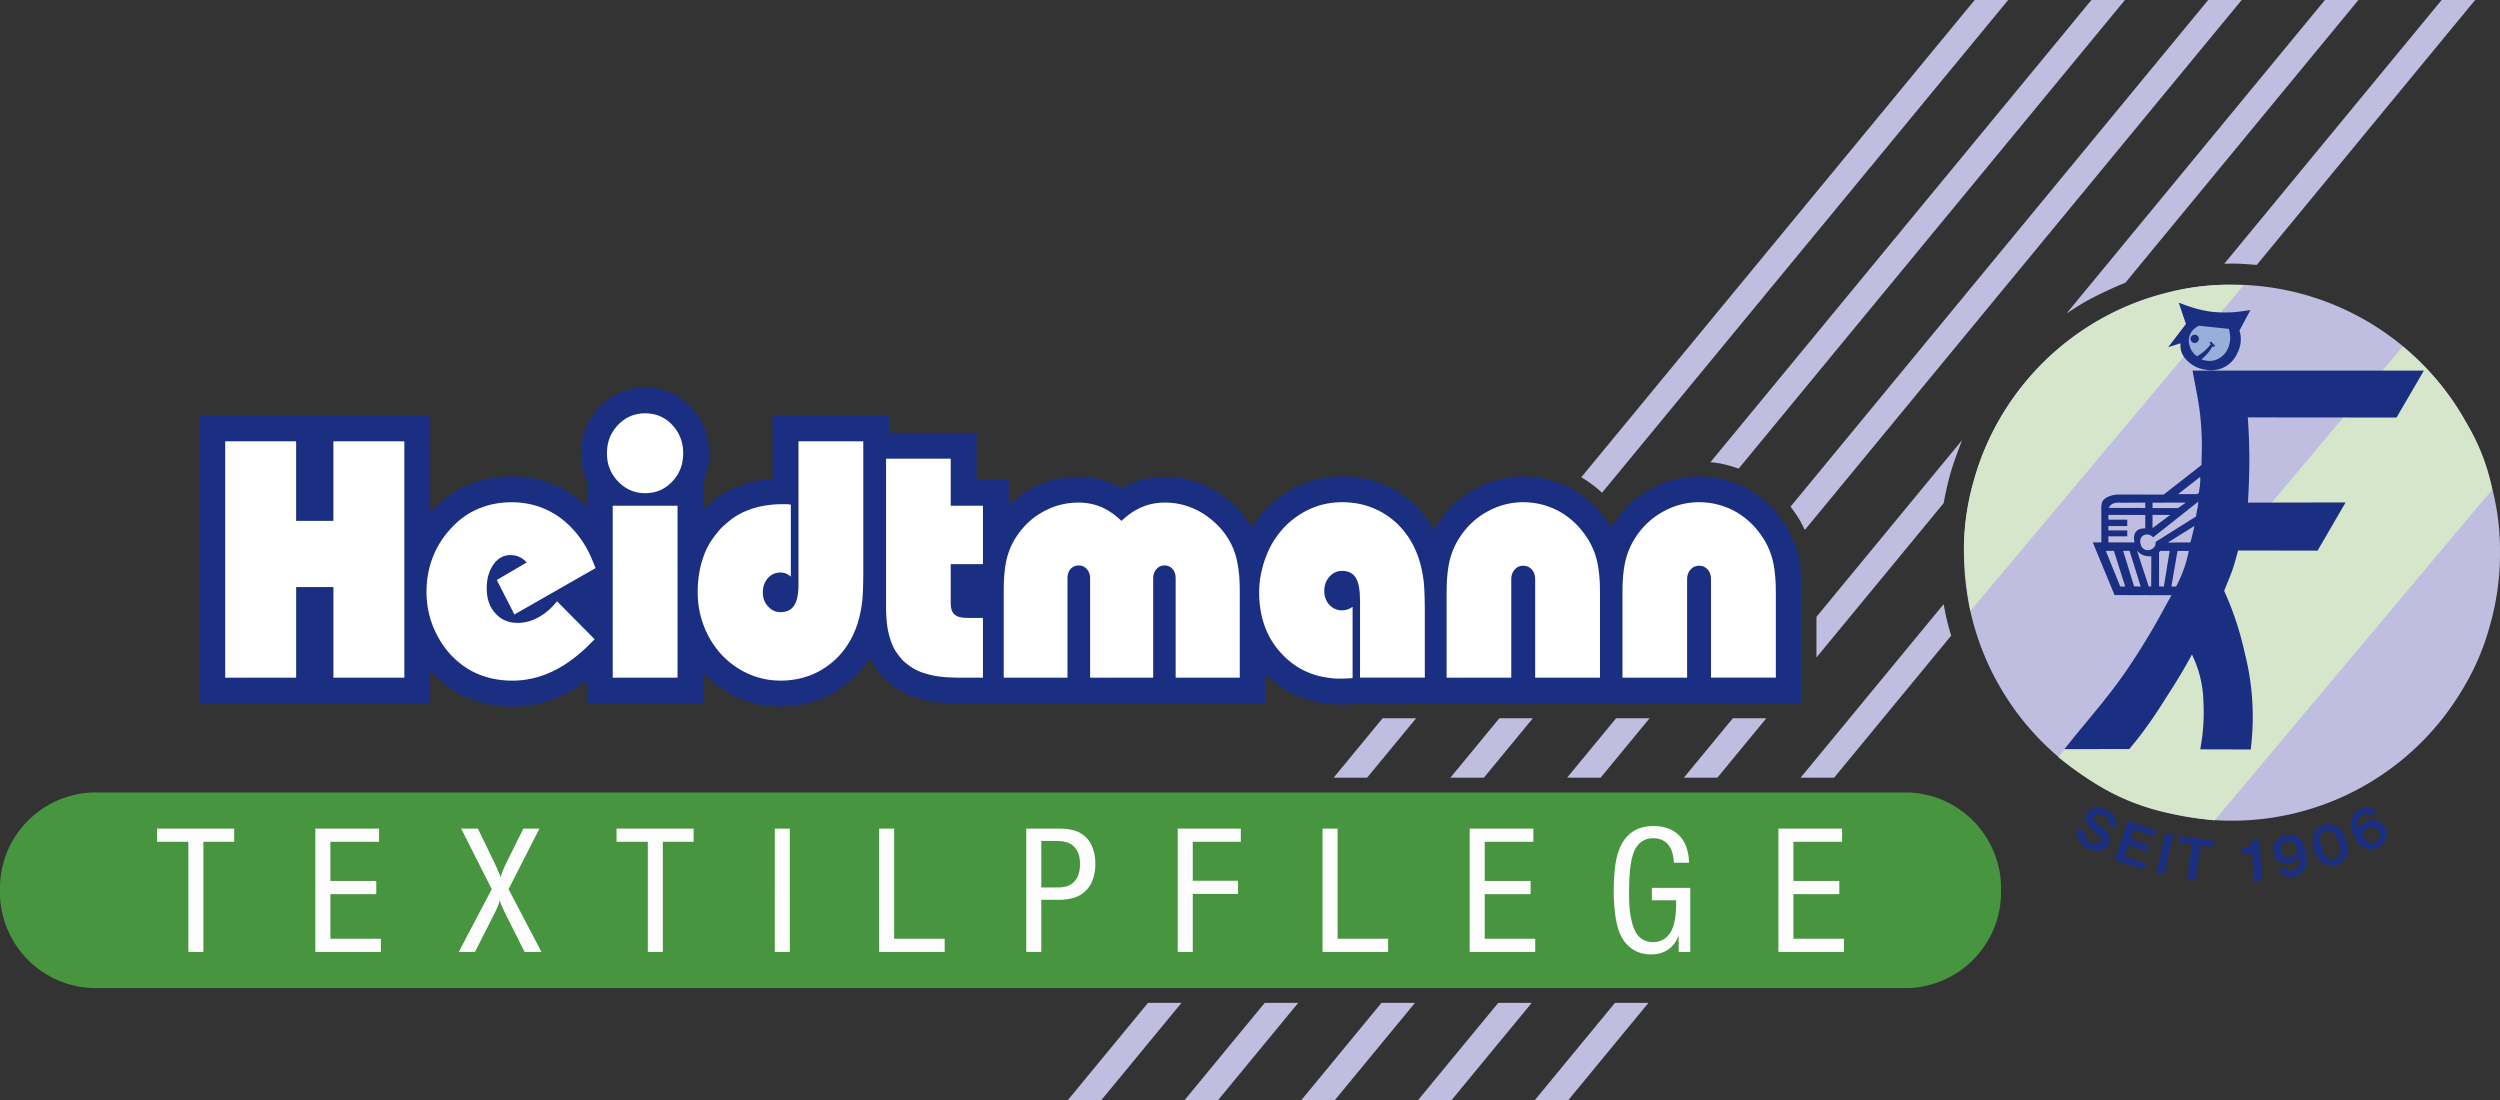
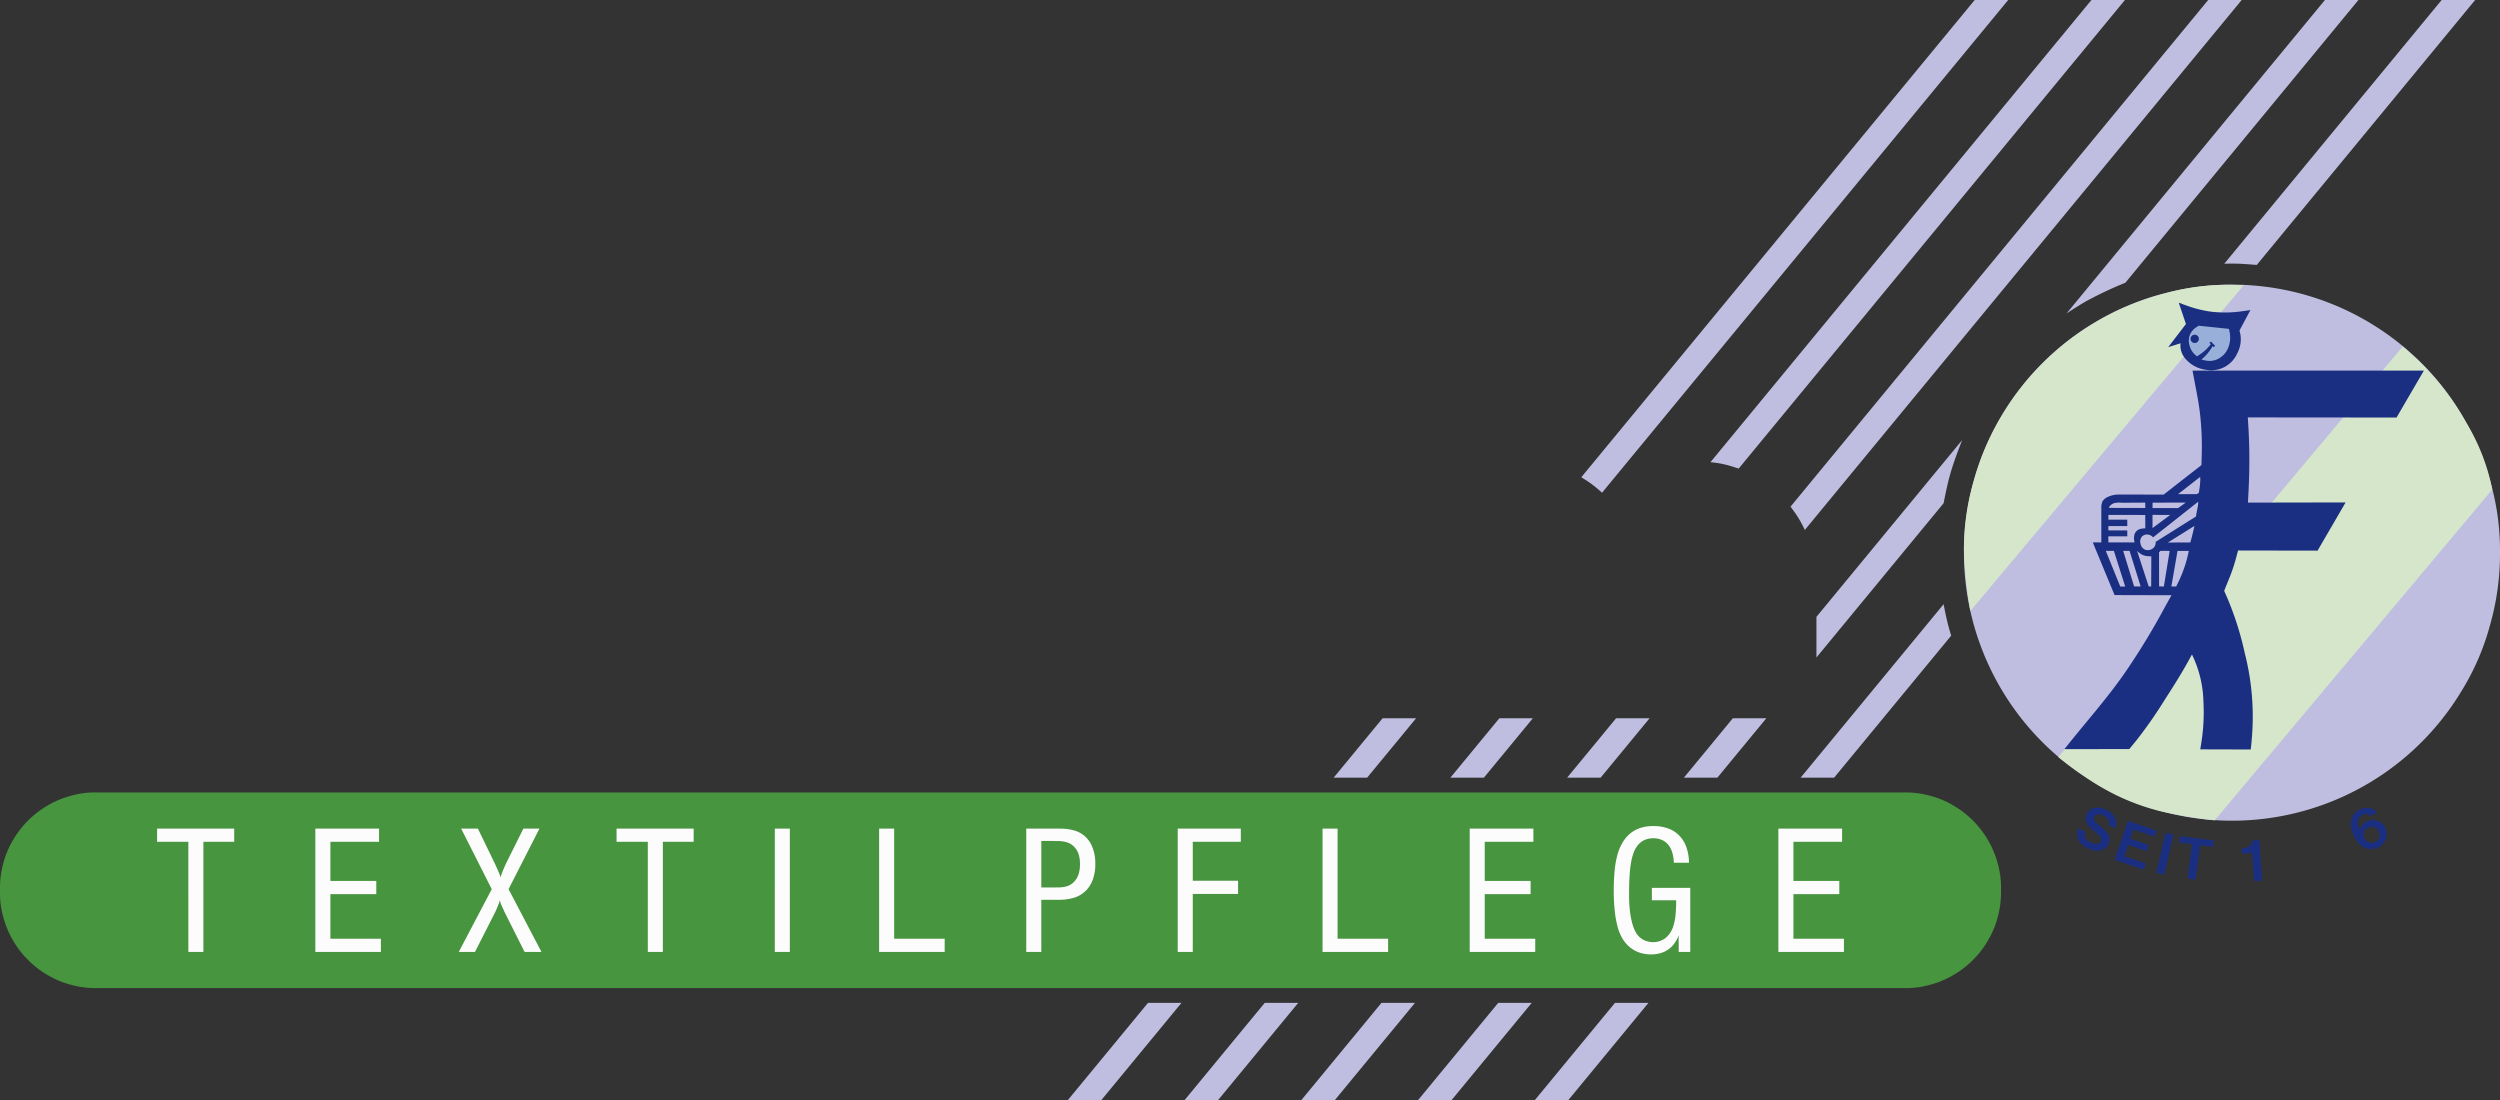
<svg xmlns="http://www.w3.org/2000/svg" width="645.905" height="284.248" viewBox="0 0 645.905 284.248">
  <rect x="0" y="0" width="645.905" height="284.248" fill="#333333" stroke="none" />
  <g id="Ebene_x0020_1" transform="translate(0 0)">
-     <path id="Pfad_8" data-name="Pfad 8" d="M873.145,1637.323h25.2v25.148l.482-.53c.632-.686,1.288-1.352,1.982-1.975a24.362,24.362,0,0,1,2.269-1.831,26.285,26.285,0,0,1,5-2.829,25.549,25.549,0,0,1,2.7-.992,26.277,26.277,0,0,1,2.794-.7,27.715,27.715,0,0,1,2.87-.418c.97-.095,1.945-.139,2.921-.138a28.64,28.64,0,0,1,4.633.354,25.677,25.677,0,0,1,4.5,1.1,26.316,26.316,0,0,1,4.217,1.836,24.28,24.28,0,0,1,3.889,2.548c.774.611,1.5,1.276,2.234,1.94v-6.589c-.1-.229-.2-.458-.294-.688a14.711,14.711,0,0,1-.929-3.261,25.469,25.469,0,0,1-.287-3.232,29.054,29.054,0,0,1,.279-3.164,15.364,15.364,0,0,1,.908-3.244,16.158,16.158,0,0,1,1.488-2.907,17.235,17.235,0,0,1,4.563-4.766,15.829,15.829,0,0,1,6.055-2.584,17.277,17.277,0,0,1,6.531-.011,15.632,15.632,0,0,1,6.049,2.579,16.051,16.051,0,0,1,2.5,2.16,16.379,16.379,0,0,1,2.036,2.6,15.9,15.9,0,0,1,1.485,2.917,16.133,16.133,0,0,1,.889,3.159,17.526,17.526,0,0,1,.287,3.275,17.945,17.945,0,0,1-.275,3.222,15.477,15.477,0,0,1-.876,3.167c-.1.256-.206.508-.312.76v7.35a39.963,39.963,0,0,1,3.961-3.31,24.746,24.746,0,0,1,5.091-2.675,22.691,22.691,0,0,1,5.481-1.525c1.11-.167,2.236-.225,3.362-.283v-16.454h30.095v4.476h22.594v12.149h8.329v6.583c.269-.258.539-.516.813-.769a23.423,23.423,0,0,1,2.475-1.97,26.66,26.66,0,0,1,5.511-2.946,24.92,24.92,0,0,1,6.038-1.518,24.122,24.122,0,0,1,3.147-.191c.724,0,1.448.032,2.169.1a20.393,20.393,0,0,1,2.157.308,19.554,19.554,0,0,1,2.1.521,21.02,21.02,0,0,1,2.065.747,15.072,15.072,0,0,1,1.965.962c.236.138.466.284.7.429.245-.152.489-.3.74-.449a16.455,16.455,0,0,1,1.967-.944c.665-.276,1.34-.525,2.028-.735a19.95,19.95,0,0,1,2.127-.528,21.341,21.341,0,0,1,2.166-.312q1.091-.1,2.186-.1a24.173,24.173,0,0,1,2.589.128,24.59,24.59,0,0,1,5.043,1.05,23.848,23.848,0,0,1,2.415.914,24.222,24.222,0,0,1,2.308,1.151,24.866,24.866,0,0,1,2.19,1.382c.708.493,1.39,1.023,2.046,1.583a26.216,26.216,0,0,1,1.948,1.818,25.1,25.1,0,0,1,1.836,2.107,22.352,22.352,0,0,1,1.584,2.271c.142.231.28.465.417.7.325-.5.65-1,.991-1.482a26.919,26.919,0,0,1,2.363-2.912,26.064,26.064,0,0,1,2.743-2.583,26.859,26.859,0,0,1,3.05-2.176,26.157,26.157,0,0,1,3.288-1.747,26.2,26.2,0,0,1,7.163-2.037,27.115,27.115,0,0,1,3.728-.252,27.85,27.85,0,0,1,4.515.335,25.787,25.787,0,0,1,4.347,1.038,26.5,26.5,0,0,1,7.875,4.183,26.06,26.06,0,0,1,3.325,3.05,24.241,24.241,0,0,1,2.748,3.514c.356.545.685,1.106,1.016,1.668l.177-.319c.37-.654.772-1.29,1.2-1.907a26.287,26.287,0,0,1,1.934-2.51,24.613,24.613,0,0,1,2.25-2.288,24.94,24.94,0,0,1,2.5-1.989,27.676,27.676,0,0,1,5.6-3.01,24.145,24.145,0,0,1,3.033-.98,23.858,23.858,0,0,1,3.125-.589,24.82,24.82,0,0,1,3.178-.2,25.191,25.191,0,0,1,3.184.187,24.409,24.409,0,0,1,3.125.57,24.66,24.66,0,0,1,3.015.947,25.05,25.05,0,0,1,5.687,3.046,25.282,25.282,0,0,1,2.46,1.979,25.828,25.828,0,0,1,2.233,2.285,25.213,25.213,0,0,1,1.936,2.506c.385.563.745,1.143,1.1,1.722.348-.565.7-1.13,1.067-1.679a26.344,26.344,0,0,1,6.685-6.787,27.735,27.735,0,0,1,5.6-3.01,24.258,24.258,0,0,1,3.032-.98,23.9,23.9,0,0,1,3.124-.589,26.41,26.41,0,0,1,6.362-.01,24.373,24.373,0,0,1,3.125.57,24.635,24.635,0,0,1,3.016.947,25.057,25.057,0,0,1,5.687,3.046,25.18,25.18,0,0,1,2.459,1.979,24.834,24.834,0,0,1,2.233,2.285,27.491,27.491,0,0,1,1.936,2.506c.425.61.828,1.237,1.2,1.88.39.668.746,1.358,1.068,2.062s.607,1.4.864,2.118c.268.741.5,1.494.7,2.257.2.786.364,1.581.5,2.382s.24,1.618.322,2.43q.134,1.306.189,2.617c.04.908.05,1.817.059,2.727v28.674H1138.7a9.7,9.7,0,0,1-1.465.06c.077-.014.26-.037.443-.06h-.24c-.568.069-1.137.137-1.708.183-.132.011-.264.02-.4.028-.284.018-.569.028-.856.035-.2.005-.407.009-.609.01a29,29,0,0,1-5.684-.491,25.949,25.949,0,0,1-5.386-1.558,22.418,22.418,0,0,1-4.891-2.642,38.162,38.162,0,0,1-3.706-3.1v7.538h-79.778c-1.752-.055-3.5-.109-5.239-.325a28.048,28.048,0,0,1-4.88-1.051,19.492,19.492,0,0,1-4.621-2.008,29.563,29.563,0,0,1-3.807-2.863,27.2,27.2,0,0,1-2.9-3.68c-.373-.608-.7-1.247-1.025-1.885-.095.151-.19.3-.287.454a24.756,24.756,0,0,1-2.751,3.513,26.955,26.955,0,0,1-7.085,5.466,24.841,24.841,0,0,1-4.1,1.756,26,26,0,0,1-4.349,1.044,27.7,27.7,0,0,1-4.551.345,26.612,26.612,0,0,1-2.773-.14,25.834,25.834,0,0,1-2.752-.424,25.53,25.53,0,0,1-2.692-.708,27.531,27.531,0,0,1-5.113-2.23,27.229,27.229,0,0,1-2.367-1.494,24.994,24.994,0,0,1-2.2-1.718c-.7-.607-1.352-1.259-2.008-1.911v7.858h-30.1v-5.891c-.711.5-1.422,1.005-2.154,1.479a33.016,33.016,0,0,1-3.19,1.818,31.965,31.965,0,0,1-3.323,1.452,29.171,29.171,0,0,1-3.458,1.058,30.435,30.435,0,0,1-7.147.852c-.664,0-1.33-.018-1.993-.062s-1.3-.1-1.951-.182-1.295-.184-1.936-.311-1.263-.266-1.887-.432-1.249-.35-1.863-.558-1.228-.437-1.828-.691-1.186-.523-1.763-.819-1.137-.608-1.686-.946a26.548,26.548,0,0,1-3.122-2.23,24.933,24.933,0,0,1-2.74-2.575c-.151-.162-.3-.329-.449-.495v8.532h-25.2v.019H838.711v-74.433h34.434v.014Z" transform="translate(-787.203 -1529.968)" fill="#1a2f82" fill-rule="evenodd" />
-     <path id="Pfad_9" data-name="Pfad 9" d="M947.44,1807.073v-61.048h18.326v20.548h9.63v-20.548h18.327v61.048H975.4v-23.406h-9.63v23.406Zm95.451-9.934c-.848.863-1.7,1.728-2.582,2.55q-1.245,1.152-2.589,2.193c-.835.651-1.7,1.268-2.593,1.836a27.854,27.854,0,0,1-2.6,1.479,24.76,24.76,0,0,1-2.649,1.156,22.6,22.6,0,0,1-2.705.827,22.152,22.152,0,0,1-2.76.5,22.579,22.579,0,0,1-2.817.165q-.785,0-1.567-.047c-.512-.032-1.023-.079-1.532-.144s-1-.143-1.5-.24-.977-.207-1.459-.335-.961-.269-1.433-.431-.921-.328-1.371-.519-.882-.389-1.31-.61-.842-.451-1.25-.7a19.852,19.852,0,0,1-2.365-1.693,20.846,20.846,0,0,1-2.095-1.972,20.386,20.386,0,0,1-1.825-2.25,23.259,23.259,0,0,1-1.557-2.525,23.773,23.773,0,0,1-1.262-2.7,21.568,21.568,0,0,1-.9-2.828,22.934,22.934,0,0,1-.542-2.948,24.477,24.477,0,0,1-.18-3.072q0-1.15.1-2.3c.066-.752.166-1.5.305-2.243s.3-1.468.508-2.189a22.087,22.087,0,0,1,.711-2.138,21.655,21.655,0,0,1,.9-2.033q.5-.987,1.088-1.921a21.146,21.146,0,0,1,1.269-1.808c.458-.589.946-1.151,1.453-1.7s1.017-1.069,1.565-1.562a18.385,18.385,0,0,1,1.686-1.358,19.442,19.442,0,0,1,3.738-2.11,19.511,19.511,0,0,1,2.035-.746,20.345,20.345,0,0,1,2.121-.533,21.33,21.33,0,0,1,2.206-.319c.762-.074,1.527-.108,2.294-.108a21.97,21.97,0,0,1,3.609.278,20.28,20.28,0,0,1,6.563,2.217,20.085,20.085,0,0,1,2.953,1.94,21.335,21.335,0,0,1,2.653,2.449,24.151,24.151,0,0,1,2.314,2.911,25.666,25.666,0,0,1,1.973,3.376c.616,1.248,1.125,2.544,1.633,3.84l-20.967,11.979-4.552-8.91,7.721-4.519c-.143-.155-.286-.311-.439-.458a5.43,5.43,0,0,0-.954-.725,4.511,4.511,0,0,0-.516-.267,4.784,4.784,0,0,0-.541-.205,5.474,5.474,0,0,0-.566-.147c-.2-.039-.393-.068-.593-.087a5.7,5.7,0,0,0-.616-.03,4.87,4.87,0,0,0-1.247.152,4.442,4.442,0,0,0-1.141.455,5.284,5.284,0,0,0-1.034.759,6.6,6.6,0,0,0-.927,1.064,8.156,8.156,0,0,0-.765,1.313,9.162,9.162,0,0,0-.546,1.468,10.711,10.711,0,0,0-.327,1.622,12.939,12.939,0,0,0-.109,1.777,12,12,0,0,0,.139,1.905,9.3,9.3,0,0,0,.419,1.708,7.852,7.852,0,0,0,.7,1.511,7.992,7.992,0,0,0,.977,1.313,7.669,7.669,0,0,0,1.183,1.082,6.51,6.51,0,0,0,1.356.771,7.007,7.007,0,0,0,1.53.464,8.541,8.541,0,0,0,1.7.155,9.883,9.883,0,0,0,1.373-.09,10.066,10.066,0,0,0,1.351-.272,10.354,10.354,0,0,0,1.331-.454,12.456,12.456,0,0,0,1.31-.634,13.745,13.745,0,0,0,1.276-.786,14.468,14.468,0,0,0,1.224-.951,15.256,15.256,0,0,0,1.173-1.116c.392-.412.757-.846,1.122-1.282l9.712,9.8Zm3.17-48.044a17.794,17.794,0,0,1,.18-2.073,9.329,9.329,0,0,1,.542-1.914,9.67,9.67,0,0,1,.9-1.753,10.539,10.539,0,0,1,2.782-2.9,9.106,9.106,0,0,1,3.514-1.491,10,10,0,0,1,1.994-.187,9.643,9.643,0,0,1,1.973.188,8.538,8.538,0,0,1,1.816.559,8.659,8.659,0,0,1,1.658.932,9.7,9.7,0,0,1,1.5,1.306,10.082,10.082,0,0,1,1.245,1.593,9.979,9.979,0,0,1,1.422,3.667,12.28,12.28,0,0,1,0,4.162,9.765,9.765,0,0,1-.532,1.918,9.406,9.406,0,0,1-.889,1.747,10.063,10.063,0,0,1-1.245,1.577,9.778,9.778,0,0,1-1.5,1.306,8.654,8.654,0,0,1-1.658.933,8.563,8.563,0,0,1-1.816.559,10.58,10.58,0,0,1-3.967,0,9.036,9.036,0,0,1-3.514-1.514,11.236,11.236,0,0,1-2.782-2.9,9.3,9.3,0,0,1-.9-1.739,8.888,8.888,0,0,1-.542-1.906,16.135,16.135,0,0,1-.18-2.07Zm1.5,57.978v-44.422h16.742v44.422Zm47.991-24.258v-36.79H1112.3v33.209c0,.857-.006,1.715-.018,2.571q-.015,1.107-.053,2.214c-.021.62-.05,1.24-.089,1.858-.031.5-.068,1-.125,1.5-.048.44-.111.879-.183,1.316-.067.422-.14.843-.222,1.262s-.168.808-.266,1.209-.194.773-.3,1.157a23.574,23.574,0,0,1-1.244,3.4,20.522,20.522,0,0,1-1.662,3.021,19.554,19.554,0,0,1-2.076,2.649,20.309,20.309,0,0,1-5.328,4.1,18.608,18.608,0,0,1-3.058,1.3,19.584,19.584,0,0,1-3.281.784,21.3,21.3,0,0,1-3.505.26,20.514,20.514,0,0,1-2.11-.106,20.022,20.022,0,0,1-4.084-.853,19.947,19.947,0,0,1-1.973-.746,20.31,20.31,0,0,1-1.9-.947,19.63,19.63,0,0,1-1.789-1.133,20.705,20.705,0,0,1-1.685-1.319,19.878,19.878,0,0,1-1.578-1.5,20.672,20.672,0,0,1-1.417-1.679q-.665-.868-1.245-1.8a21.63,21.63,0,0,1-1.071-1.913q-.5-.994-.9-2.03t-.711-2.113q-.307-1.067-.508-2.161a22.24,22.24,0,0,1-.3-2.208c-.069-.75-.1-1.5-.1-2.256a27.991,27.991,0,0,1,.376-4.906,23.554,23.554,0,0,1,1.128-4.4,18.127,18.127,0,0,1,1.879-3.893,29.938,29.938,0,0,1,2.632-3.387,30.511,30.511,0,0,1,3.232-2.722,17.478,17.478,0,0,1,3.727-1.944,21.25,21.25,0,0,1,4.218-1.167,25.859,25.859,0,0,1,4.712-.389h.4c.117,0,.234,0,.351,0,.1,0,.2,0,.3,0,.083,0,.166,0,.249,0s.148.014.221.024l.216.029c.07.01.141.023.211.035s.137.026.206.04v18.587c-.1-.082-.2-.164-.308-.242s-.206-.148-.313-.216-.209-.128-.317-.189a2.733,2.733,0,0,0-.323-.162,2.57,2.57,0,0,0-.348-.113c-.117-.03-.235-.058-.352-.078a3.539,3.539,0,0,0-.359-.049c-.12-.011-.242-.015-.364-.015a4.358,4.358,0,0,0-.934.09,3.82,3.82,0,0,0-.854.272,3.973,3.973,0,0,0-.772.453,4.28,4.28,0,0,0-.691.634,4.672,4.672,0,0,0-.569.791,4.9,4.9,0,0,0-.406.883,5.361,5.361,0,0,0-.245.972,6.3,6.3,0,0,0-.08,1.063,5.894,5.894,0,0,0,.083,1.023,4.984,4.984,0,0,0,.252.938,4.617,4.617,0,0,0,.419.852,5.237,5.237,0,0,0,.587.767,5.022,5.022,0,0,0,.7.653,3.947,3.947,0,0,0,.77.466,3.738,3.738,0,0,0,.835.28,4.389,4.389,0,0,0,.9.093,4.988,4.988,0,0,0,1.139-.109,4.048,4.048,0,0,0,.975-.328,3.126,3.126,0,0,0,.812-.545,5.281,5.281,0,0,0,.65-.765,9.913,9.913,0,0,0,.482-1.006,7.209,7.209,0,0,0,.342-1.265,13.279,13.279,0,0,0,.205-1.526c.049-.594.06-1.191.069-1.788Zm22.633-32.314h16.7v12.15h8.33v15.09h-8.33v10.019c.01.33.019.659.061.986a4.564,4.564,0,0,0,.183.826,2.513,2.513,0,0,0,.3.666,3.6,3.6,0,0,0,.426.506,4.512,4.512,0,0,0,.582.391,3.339,3.339,0,0,0,.769.28,6.413,6.413,0,0,0,.958.168c.38.041.763.048,1.146.057h3.9v15.433h-6.745c-1.473-.046-2.945-.089-4.4-.272a21.929,21.929,0,0,1-3.776-.816,13.366,13.366,0,0,1-3.152-1.358,19.555,19.555,0,0,1-2.527-1.9,20.223,20.223,0,0,1-1.938-2.463,13.368,13.368,0,0,1-1.384-3.079,19.883,19.883,0,0,1-.831-3.7,40.8,40.8,0,0,1-.277-4.317V1750.5Zm30.395,56.572v-22.51c.009-.8.019-1.6.051-2.406q.044-1.094.152-2.187c.064-.659.146-1.315.254-1.969.094-.588.21-1.173.356-1.75q.2-.8.472-1.585t.6-1.516c.221-.494.467-.978.736-1.447s.56-.93.869-1.377a20.3,20.3,0,0,1,1.471-1.91,18.939,18.939,0,0,1,3.474-3.133,20.163,20.163,0,0,1,4.113-2.193,17.56,17.56,0,0,1,2.179-.693,18.791,18.791,0,0,1,4.571-.554c.519,0,1.039.022,1.556.073a14.347,14.347,0,0,1,1.5.214,14.035,14.035,0,0,1,1.445.361,12.994,12.994,0,0,1,1.389.5,13.336,13.336,0,0,1,1.333.656c.453.25.891.523,1.318.814.449.3.885.629,1.3.976.443.362.865.748,1.288,1.134.424-.386.848-.772,1.293-1.134.422-.347.863-.671,1.317-.976.434-.292.882-.566,1.344-.814a14.308,14.308,0,0,1,1.369-.656,14.417,14.417,0,0,1,2.843-.864,14.661,14.661,0,0,1,1.515-.214c.523-.052,1.048-.073,1.574-.073a17.862,17.862,0,0,1,1.908.1,17.344,17.344,0,0,1,1.861.287,17.122,17.122,0,0,1,1.816.48,17.377,17.377,0,0,1,1.77.671,18,18,0,0,1,1.709.855,18.776,18.776,0,0,1,1.634,1.03q.806.566,1.557,1.207c.515.438,1.011.9,1.481,1.384a18.444,18.444,0,0,1,1.363,1.567,17.426,17.426,0,0,1,1.165,1.673,17.139,17.139,0,0,1,.968,1.78,16.535,16.535,0,0,1,.771,1.887,18.6,18.6,0,0,1,.568,2.083c.171.77.3,1.548.407,2.329q.175,1.28.243,2.573c.055.938.069,1.878.082,2.819v22.51H1193v-25.664a7,7,0,0,0-.05-.711,3.544,3.544,0,0,0-.153-.643,2.823,2.823,0,0,0-.254-.573,4.678,4.678,0,0,0-.355-.5,4.139,4.139,0,0,0-.434-.391,2.357,2.357,0,0,0-.491-.28,2.559,2.559,0,0,0-.545-.168,2.993,2.993,0,0,0-.6-.056,2.919,2.919,0,0,0-.6.058,2.518,2.518,0,0,0-.546.176,2.4,2.4,0,0,0-.49.293,2.991,2.991,0,0,0-.433.411,3.22,3.22,0,0,0-.374.5,3.049,3.049,0,0,0-.267.565,3.266,3.266,0,0,0-.161.629,6.239,6.239,0,0,0-.053.693v25.664h-16.294v-25.664a6.21,6.21,0,0,0-.054-.693,3.187,3.187,0,0,0-.16-.629,3.213,3.213,0,0,0-1.09-1.477,2.593,2.593,0,0,0-.494-.293,2.5,2.5,0,0,0-.54-.176,2.818,2.818,0,0,0-.586-.058,3,3,0,0,0-.62.056,2.678,2.678,0,0,0-.558.168,2.294,2.294,0,0,0-.5.28,3.989,3.989,0,0,0-.436.391,4.994,4.994,0,0,0-.356.5,3.038,3.038,0,0,0-.254.573,3.382,3.382,0,0,0-.151.643,6.266,6.266,0,0,0-.051.711v25.664h-16.458Zm92.038-20.165c-.01-.6-.021-1.208-.069-1.81a14.516,14.516,0,0,0-.205-1.547,7.2,7.2,0,0,0-.342-1.288,9.817,9.817,0,0,0-.48-1.025,5.742,5.742,0,0,0-.648-.765,3.226,3.226,0,0,0-.8-.546,3.972,3.972,0,0,0-.964-.328,4.894,4.894,0,0,0-1.119-.108,4.47,4.47,0,0,0-.92.093,3.861,3.861,0,0,0-.848.28,4.025,4.025,0,0,0-.777.467,4.644,4.644,0,0,0-.706.652,4.95,4.95,0,0,0-.586.789,4.7,4.7,0,0,0-.42.874,5.14,5.14,0,0,0-.25.959,6,6,0,0,0-.083,1.045,6.13,6.13,0,0,0,.08,1.04,4.944,4.944,0,0,0,.244.942,4.393,4.393,0,0,0,.406.848,4.825,4.825,0,0,0,.569.751,4.562,4.562,0,0,0,.694.634,3.84,3.84,0,0,0,.779.453,4.042,4.042,0,0,0,.867.272,4.45,4.45,0,0,0,.953.091c.126,0,.254,0,.38-.015s.249-.028.371-.049a3.349,3.349,0,0,0,.361-.079c.119-.033.234-.073.351-.112s.227-.077.338-.123a3.076,3.076,0,0,0,.322-.154,3.476,3.476,0,0,0,.308-.187c.1-.069.2-.143.291-.218v18.415l-.045,0-.056.008-.066.013-.076.02a3.971,3.971,0,0,1-.8.055c-.237,0-.468.026-.7.04-.2.013-.4.019-.6.024-.167,0-.332.006-.5.008a22.6,22.6,0,0,1-4.478-.392,19.117,19.117,0,0,1-4.046-1.174,18.028,18.028,0,0,1-3.613-1.959,19.642,19.642,0,0,1-3.183-2.741,20.314,20.314,0,0,1-2.613-3.339,19.449,19.449,0,0,1-1.866-3.792,22.259,22.259,0,0,1-1.12-4.244,26.025,26.025,0,0,1-.374-4.7c0-.51.017-1.02.049-1.529s.08-1.014.144-1.519.144-1.009.242-1.507.212-1,.337-1.5.259-.989.409-1.479.314-.973.5-1.452.374-.956.582-1.425.427-.942.668-1.4a20.6,20.6,0,0,1,1.569-2.539,21.412,21.412,0,0,1,1.823-2.245,19.924,19.924,0,0,1,2.078-1.954,20.6,20.6,0,0,1,2.331-1.66,20.01,20.01,0,0,1,2.5-1.323,19.585,19.585,0,0,1,5.344-1.514,20.719,20.719,0,0,1,2.847-.19,21.524,21.524,0,0,1,3.486.262,19.326,19.326,0,0,1,3.269.783,19.8,19.8,0,0,1,5.882,3.133,19.234,19.234,0,0,1,2.495,2.293,19.87,19.87,0,0,1,2.078,2.662,21.145,21.145,0,0,1,1.661,3.029,23.446,23.446,0,0,1,1.245,3.4c.111.383.21.77.3,1.157s.185.8.264,1.209.157.841.223,1.263c.071.438.134.876.183,1.316.057.506.093,1.013.125,1.522.038.625.066,1.251.089,1.877q.04,1.118.052,2.236c.013.865.015,1.728.019,2.593v16.583h-16.742v-20.165Zm45.267,20.165v-25.409a6.745,6.745,0,0,0-.053-.733,3.551,3.551,0,0,0-.161-.663,2.956,2.956,0,0,0-.266-.6,4.749,4.749,0,0,0-.374-.524,4.971,4.971,0,0,0-.474-.429,2.547,2.547,0,0,0-.531-.306,2.744,2.744,0,0,0-.587-.183,3.33,3.33,0,0,0-1.282,0,2.616,2.616,0,0,0-.581.183,2.517,2.517,0,0,0-.518.306,3.183,3.183,0,0,0-.457.429,3.336,3.336,0,0,0-.39.524,3.119,3.119,0,0,0-.279.6,3.253,3.253,0,0,0-.169.663,6.083,6.083,0,0,0-.055.733v25.409h-16.7v-22c.009-.823.018-1.646.053-2.467.032-.749.083-1.5.16-2.243.067-.677.154-1.35.266-2.019.1-.6.222-1.205.374-1.8q.207-.826.5-1.631c.186-.531.4-1.054.631-1.566s.488-1.014.77-1.5.585-.973.906-1.44a20.261,20.261,0,0,1,1.478-1.916,18.286,18.286,0,0,1,1.672-1.7,18.672,18.672,0,0,1,1.864-1.479,19.769,19.769,0,0,1,2.056-1.259,19.45,19.45,0,0,1,2.166-1.008,17.554,17.554,0,0,1,2.233-.719,17.866,17.866,0,0,1,2.3-.432,18.754,18.754,0,0,1,2.365-.144,19.018,19.018,0,0,1,2.381.142,18.083,18.083,0,0,1,2.311.423,18.586,18.586,0,0,1,2.241.706,18.356,18.356,0,0,1,4.192,2.251,19.081,19.081,0,0,1,1.847,1.487,18.74,18.74,0,0,1,1.669,1.71,21.68,21.68,0,0,1,1.491,1.934c.32.464.627.937.908,1.426s.542.991.778,1.505.454,1.048.645,1.585.371,1.1.513,1.666c.155.6.274,1.2.373,1.809q.167,1,.268,2.017c.076.739.129,1.482.158,2.225.037.81.045,1.621.054,2.432v22h-16.742Zm45.43,0v-25.409a7.136,7.136,0,0,0-.053-.733,3.769,3.769,0,0,0-.159-.663,3.072,3.072,0,0,0-.266-.6,2.963,2.963,0,0,0-.849-.954,2.532,2.532,0,0,0-.529-.306,2.762,2.762,0,0,0-.588-.183,3.336,3.336,0,0,0-1.283,0,2.586,2.586,0,0,0-.578.183,2.513,2.513,0,0,0-.519.306,3.051,3.051,0,0,0-.456.429,3.208,3.208,0,0,0-.392.524,3.1,3.1,0,0,0-.279.6,3.31,3.31,0,0,0-.169.663,6.687,6.687,0,0,0-.056.733v25.409h-16.7v-22c.009-.823.019-1.646.053-2.467.032-.749.084-1.5.161-2.243.066-.677.153-1.35.267-2.019.1-.6.22-1.205.373-1.8.138-.551.3-1.095.5-1.631s.4-1.054.632-1.566.489-1.014.77-1.5.583-.973.905-1.44a20.241,20.241,0,0,1,1.478-1.916,18.163,18.163,0,0,1,1.672-1.7,18.688,18.688,0,0,1,1.864-1.479,19.606,19.606,0,0,1,2.057-1.259,19.309,19.309,0,0,1,2.166-1.008,17.508,17.508,0,0,1,2.232-.719,17.866,17.866,0,0,1,2.3-.432,18.748,18.748,0,0,1,2.364-.144,19.044,19.044,0,0,1,2.382.142,18.1,18.1,0,0,1,2.312.423,18.535,18.535,0,0,1,2.239.706,18.345,18.345,0,0,1,4.194,2.251,19.283,19.283,0,0,1,1.846,1.487,18.735,18.735,0,0,1,1.669,1.71,21.7,21.7,0,0,1,1.491,1.934c.321.464.628.937.908,1.426s.542.991.778,1.505.453,1.048.645,1.585.37,1.1.513,1.666c.154.6.274,1.2.373,1.809q.167,1,.267,2.017c.077.739.13,1.482.16,2.225.036.81.043,1.621.053,2.432v22h-16.742Z" transform="translate(-889.255 -1631.994)" fill="#fff" fill-rule="evenodd" />
    <path id="Pfad_10" data-name="Pfad 10" d="M24.8,3384.194h-.2a23.805,23.805,0,0,1-6.35-.877,22.761,22.761,0,0,1-5.911-2.476,23.716,23.716,0,0,1-5.081-3.908,23.541,23.541,0,0,1-3.908-5.081,23.837,23.837,0,0,1-2.476-5.912,22.772,22.772,0,0,1-.878-6.35c0-.065,0-.13,0-.2v-.953c0-.065,0-.129,0-.2a23.776,23.776,0,0,1,.878-6.348,22.77,22.77,0,0,1,2.476-5.914A24.776,24.776,0,0,1,12.345,3337a23.848,23.848,0,0,1,5.911-2.476,22.719,22.719,0,0,1,6.35-.878H492.383a23.8,23.8,0,0,1,6.348.878,22.745,22.745,0,0,1,5.912,2.476,24.79,24.79,0,0,1,11.466,14.9,22.741,22.741,0,0,1,.879,6.348v1.344a23.894,23.894,0,0,1-.879,6.35,22.849,22.849,0,0,1-2.476,5.912,23.789,23.789,0,0,1-3.909,5.081,23.528,23.528,0,0,1-5.081,3.908,23.837,23.837,0,0,1-5.912,2.476,22.709,22.709,0,0,1-6.348.877H24.8Z" transform="translate(0 -3128.911)" fill="#47953f" fill-rule="evenodd" />
    <path id="Pfad_11" data-name="Pfad 11" d="M4621.342,284.248h-8.653l20.73-25.149h8.654Zm-30.163,0h-8.653l20.731-25.149h8.653Zm-30.162,0h-8.653l20.73-25.149h8.655Zm-30.163,0H4522.2l20.73-25.149h8.653Zm-30.162,0h-8.653L4512.77,259.1h8.653l-20.732,25.149Zm217.625-154.23-32.851,39.853v-10.5l37.643-45.666c-1.138,2.964-2.277,5.928-3.129,8.974-.675,2.412-1.168,4.874-1.663,7.336ZM4750.1,80.966,4816.842,0h8.654L4765.28,73.048a99.283,99.283,0,0,0-9.834,4.613c-1.824,1.023-3.586,2.164-5.346,3.305Zm-29.824,83.264-30.24,36.684h-8.653l36.94-44.811c.35,1.788.7,3.577,1.161,5.337C4719.729,162.376,4720,163.3,4720.277,164.23Zm70.56-96.092L4847,0h8.653l-56.425,68.449c-2.072-.17-4.145-.338-6.222-.345-.724,0-1.45.015-2.175.033ZM4663.871,185.571h8.653l-12.649,15.344h-8.652Zm-30.163,0h8.653l-12.649,15.344h-8.653l12.648-15.344Zm45.065-54.669L4786.68,0h8.655L4682.47,136.914c-.389-.79-.781-1.581-1.216-2.347-.418-.736-.875-1.449-1.365-2.14-.361-.516-.738-1.021-1.116-1.526Zm-75.228,54.669h8.654l-12.648,15.344H4590.9Zm54.538-66.158L4756.518,0h8.653l-99.8,121.067c-1.006-.333-2.012-.665-3.04-.931a25.129,25.129,0,0,0-3.589-.654C4658.522,119.456,4658.3,119.434,4658.083,119.412Zm-84.7,66.158h8.653l-12.648,15.344h-8.653Zm51.332-62.27L4726.356,0h8.653L4630.072,127.3l-.355-.318a30.29,30.29,0,0,0-2.813-2.261c-.708-.5-1.448-.962-2.188-1.42Z" transform="translate(-4216.169 0)" fill="#bfbee0" fill-rule="evenodd" />
    <path id="Pfad_12" data-name="Pfad 12" d="M8748.175,3402.219l-1.752-.884c.026-.091.054-.181.074-.274a1.564,1.564,0,0,0-.024-.822,1.692,1.692,0,0,0-.527-.791,3.277,3.277,0,0,0-.815-.538,3.331,3.331,0,0,0-.716-.27,1.843,1.843,0,0,0-.67-.045,1.191,1.191,0,0,0-.644.254,1.034,1.034,0,0,0-.316.438,1.093,1.093,0,0,0-.07.62,1.236,1.236,0,0,0,.246.534,3.483,3.483,0,0,0,.58.583q.558.477,1.116.945a10.272,10.272,0,0,1,1.254,1.176,3.2,3.2,0,0,1,.611.964,2.551,2.551,0,0,1,.174,1.16,2.764,2.764,0,0,1-.315,1.112,2.809,2.809,0,0,1-.754.924,3,3,0,0,1-1.353.635,3.92,3.92,0,0,1-1.65-.029,6,6,0,0,1-1.538-.536,6.312,6.312,0,0,1-1.212-.771,4.374,4.374,0,0,1-1.018-1.107,3.318,3.318,0,0,1-.519-1.5,3.021,3.021,0,0,1,.184-1.435c.041-.111.086-.217.134-.325l1.8.911c-.041.1-.082.2-.117.3a1.565,1.565,0,0,0-.039.931,1.744,1.744,0,0,0,.537.839,3.408,3.408,0,0,0,.924.637,4.3,4.3,0,0,0,.665.271,2.881,2.881,0,0,0,.789.14,1.368,1.368,0,0,0,.7-.134,1.122,1.122,0,0,0,.453-.428,1.05,1.05,0,0,0,.172-.493,1.035,1.035,0,0,0-.1-.541,2.092,2.092,0,0,0-.471-.6c-.4-.4-.819-.771-1.241-1.137s-.873-.749-1.271-1.171a3.562,3.562,0,0,1-.64-.847,2.435,2.435,0,0,1-.289-1.256,2.723,2.723,0,0,1,.3-1.151,2.847,2.847,0,0,1,2.046-1.6,3.747,3.747,0,0,1,1.6.02,5.5,5.5,0,0,1,1.353.481,6.091,6.091,0,0,1,1.224.772,3.8,3.8,0,0,1,.923,1.048,2.923,2.923,0,0,1,.426,1.29,3.849,3.849,0,0,1-.149,1.414c-.026.1-.056.2-.083.3Z" transform="translate(-8201.671 -3188.212)" fill="#1a2f82" fill-rule="evenodd" />
    <path id="Pfad_13" data-name="Pfad 13" d="M8896.279,3463.517l3.41-10.057,7.411,2.511-.538,1.584-5.424-1.838-.807,2.378,4.749,1.609-.535,1.584-4.75-1.609-.992,2.928,5.525,1.873-.536,1.583Z" transform="translate(-8349.932 -3241.372)" fill="#1a2f82" fill-rule="evenodd" />
    <path id="Pfad_14" data-name="Pfad 14" d="M9073.986,3503.63l2.044.469-2.377,10.352-2.043-.47Z" transform="translate(-8514.495 -3288.461)" fill="#1a2f82" fill-rule="evenodd" />
    <path id="Pfad_15" data-name="Pfad 15" d="M9172.838,3520.076l-1.129,8.876-2.08-.264,1.127-8.876-3.326-.422.211-1.659,8.725,1.108-.211,1.659Z" transform="translate(-8604.429 -3301.695)" fill="#1a2f82" fill-rule="evenodd" />
    <path id="Pfad_16" data-name="Pfad 16" d="M9434.748,3533.631l.682,10.491-2.045.134-.475-7.271-2.678.174-.084-1.286.283-.031a4.917,4.917,0,0,0,.914-.192,2.525,2.525,0,0,0,.826-.4,2.032,2.032,0,0,0,.553-.637,1.675,1.675,0,0,0,.217-.575,2.825,2.825,0,0,0,.031-.287l1.775-.117Z" transform="translate(-8851.014 -3316.619)" fill="#1a2f82" fill-rule="evenodd" />
-     <path id="Pfad_17" data-name="Pfad 17" d="M9563.936,3521.538l1.916-.379c.031.06.063.12.1.178a1.161,1.161,0,0,0,.385.39,1.243,1.243,0,0,0,.572.175,2.175,2.175,0,0,0,.686-.062,2.35,2.35,0,0,0,.745-.287,1.694,1.694,0,0,0,.561-.525,2.107,2.107,0,0,0,.326-.908,4.3,4.3,0,0,0,.008-1.115c-.03-.3-.078-.6-.126-.9-.03.1-.06.2-.1.3a2.29,2.29,0,0,1-.312.558,2.392,2.392,0,0,1-.686.634,3.009,3.009,0,0,1-1,.394,3.872,3.872,0,0,1-1.157.089,3.4,3.4,0,0,1-2.622-1.462,3.575,3.575,0,0,1-.622-1.351,3.68,3.68,0,0,1,.587-2.906,3.6,3.6,0,0,1,1.155-1.058,4.318,4.318,0,0,1,1.41-.543,4.462,4.462,0,0,1,1.534-.072,3.589,3.589,0,0,1,1.668.606,3.849,3.849,0,0,1,1.153,1.258,7.253,7.253,0,0,1,.892,2.459,8.95,8.95,0,0,1,.189,2.515,4.523,4.523,0,0,1-.562,2.059,3.361,3.361,0,0,1-1.229,1.256,4.049,4.049,0,0,1-1.323.5,5.025,5.025,0,0,1-1.352.11,3.459,3.459,0,0,1-1.553-.406,2.345,2.345,0,0,1-1.126-1.192c-.043-.1-.076-.207-.11-.313Zm4.726-5.5a2.061,2.061,0,0,1-.02.836,1.774,1.774,0,0,1-.293.636,2.108,2.108,0,0,1-.6.561,2.239,2.239,0,0,1-.781.325,2.1,2.1,0,0,1-.826.009,1.867,1.867,0,0,1-.758-.3,1.958,1.958,0,0,1-.575-.623,2.195,2.195,0,0,1-.3-.736,2.067,2.067,0,0,1,.006-.865,2.036,2.036,0,0,1,.319-.76,1.89,1.89,0,0,1,.577-.558,2.1,2.1,0,0,1,.756-.292,2.239,2.239,0,0,1,.828-.015,1.878,1.878,0,0,1,1.381.964,2.308,2.308,0,0,1,.287.817Z" transform="translate(-8975.253 -3296.926)" fill="#1a2f82" fill-rule="evenodd" />
-     <path id="Pfad_18" data-name="Pfad 18" d="M9729.521,3474.4a7.427,7.427,0,0,1-.46-2.436,4.348,4.348,0,0,1,.447-2.1,3.751,3.751,0,0,1,1.022-1.268,4.256,4.256,0,0,1,2.779-.962,3.76,3.76,0,0,1,1.587.364,4.407,4.407,0,0,1,1.652,1.372,8.5,8.5,0,0,1,1.605,4.636,4.364,4.364,0,0,1-.448,2.1,3.776,3.776,0,0,1-1.022,1.268,4.25,4.25,0,0,1-2.779.963,3.8,3.8,0,0,1-1.587-.365,4.365,4.365,0,0,1-1.649-1.372,7.516,7.516,0,0,1-1.147-2.2Zm1.934-.67a10.246,10.246,0,0,1-.449-1.658,2.806,2.806,0,0,1,.032-1.339,1.931,1.931,0,0,1,.558-.888,2.1,2.1,0,0,1,.766-.454,2.077,2.077,0,0,1,.882-.118,1.932,1.932,0,0,1,.989.352,2.856,2.856,0,0,1,.854,1.032,12.287,12.287,0,0,1,1.121,3.237,2.831,2.831,0,0,1-.032,1.339,1.934,1.934,0,0,1-.558.889,2.238,2.238,0,0,1-1.647.571,1.94,1.94,0,0,1-.989-.354,2.833,2.833,0,0,1-.854-1.031,10.928,10.928,0,0,1-.674-1.58Z" transform="translate(-9131.568 -3254.672)" fill="#1a2f82" fill-rule="evenodd" />
    <path id="Pfad_19" data-name="Pfad 19" d="M9896.5,3399.731l-1.68.855c-.021-.03-.043-.061-.068-.089a1.148,1.148,0,0,0-.328-.284,1.211,1.211,0,0,0-.53-.169,1.609,1.609,0,0,0-.632.075,2.628,2.628,0,0,0-.535.233,2.281,2.281,0,0,0-.631.483,1.892,1.892,0,0,0-.427.791,2.414,2.414,0,0,0-.07.945,3.809,3.809,0,0,0,.279,1.079c.082.214.183.42.28.626.025-.142.052-.284.088-.424a2.465,2.465,0,0,1,.276-.66,2.664,2.664,0,0,1,.511-.625,3.338,3.338,0,0,1,.817-.56,3.667,3.667,0,0,1,2.205-.347,3.3,3.3,0,0,1,1.545.661,3.4,3.4,0,0,1,1.091,1.351,3.671,3.671,0,0,1-.648,4.085,4.122,4.122,0,0,1-1.1.844,4.015,4.015,0,0,1-1.372.469,3.75,3.75,0,0,1-1.7-.125,4.178,4.178,0,0,1-1.619-.9,6.491,6.491,0,0,1-1.557-2.15,8.29,8.29,0,0,1-.835-2.493,4.6,4.6,0,0,1,.042-1.937,3.5,3.5,0,0,1,.77-1.493,4.065,4.065,0,0,1,1.254-.973,4.472,4.472,0,0,1,1.426-.491,3.487,3.487,0,0,1,1.155-.012,2.861,2.861,0,0,1,1.389.59,2.714,2.714,0,0,1,.432.419c.061.073.118.148.174.224Zm.4,4.686a2.351,2.351,0,0,1,.261.66,1.843,1.843,0,0,1,.013.773,1.863,1.863,0,0,1-.349.82,1.91,1.91,0,0,1-.646.565,2.043,2.043,0,0,1-.716.249,1.957,1.957,0,0,1-1.654-.492,2.241,2.241,0,0,1-.542-.744,2.175,2.175,0,0,1-.225-.8,1.718,1.718,0,0,1,.094-.734,1.745,1.745,0,0,1,.337-.571,2.165,2.165,0,0,1,.608-.488,2.227,2.227,0,0,1,.89-.29,1.828,1.828,0,0,1,.819.08,1.752,1.752,0,0,1,.643.38,2.324,2.324,0,0,1,.467.6Z" transform="translate(-9282.407 -3189.745)" fill="#1a2f82" fill-rule="evenodd" />
    <path id="Pfad_20" data-name="Pfad 20" d="M8400.494,1266.511c0,.3,0,.605,0,.907a66.976,66.976,0,0,1-2.594,17.891,63.629,63.629,0,0,1-7.136,16.61,69.249,69.249,0,1,1,7.6-52.451,64.421,64.421,0,0,1,2.131,17.045Z" transform="translate(-7754.593 -1123.73)" fill="#bfbee0" fill-rule="evenodd" />
    <path id="Pfad_21" data-name="Pfad 21" d="M8398.581,1250.779l-71.717,85.47a118.154,118.154,0,0,1-14.334-2.443,58.026,58.026,0,0,1-16.609-7.136,108.382,108.382,0,0,1-9.458-6.778l89.013-106.079c1.856,1.636,3.715,3.273,5.457,5.022a68.417,68.417,0,0,1,10.816,14.485,51.986,51.986,0,0,1,6.7,16.79C8398.493,1250.332,8398.538,1250.555,8398.581,1250.779Zm-134.833,31.373a110.611,110.611,0,0,1-1.662-15.9,62.4,62.4,0,0,1,2.592-17.89,67.146,67.146,0,0,1,7.137-16.61,69.23,69.23,0,0,1,25.677-25.013,67.81,67.81,0,0,1,16.791-6.7,59.633,59.633,0,0,1,17.952-2.124c.709.019,1.418.052,2.128.087Z" transform="translate(-7754.684 -1124.298)" fill="#d6e6cb" fill-rule="evenodd" />
    <path id="Pfad_22" data-name="Pfad 22" d="M8716.162,1278.958l-1.855-5.5c.73.271,1.457.543,2.2.8a29.823,29.823,0,0,0,6.123,1.517,30.535,30.535,0,0,0,8.34-.152c.621-.08,1.238-.169,1.855-.259l-2.832,5.286c.082.3.164.609.227.917a7.678,7.678,0,0,1-.777,4.935,7.4,7.4,0,0,1-3.994,3.889,7.554,7.554,0,0,1-4.312.364,8.042,8.042,0,0,1-4.9-2.608,5.144,5.144,0,0,1-1.469-3.055,7.548,7.548,0,0,1,0-1.151l-3.184,1.01,4.582-5.991Zm-31.4,109.845q.9-1.129,1.811-2.256c4.863-6.018,10.008-11.845,14.344-18.244a179.271,179.271,0,0,0,9.8-16.19q.858-1.539,1.715-3.077l-14.709-.036-5.627-13.615,2.209.011v-8.87a3.876,3.876,0,0,1,.3-1.739,2.994,2.994,0,0,1,1.377-1.151,6.731,6.731,0,0,1,2.889-.612c.395-.012.791-.006,1.188,0l10.35.012,9.762-7.625c.021-.744.041-1.487.059-2.232a73.713,73.713,0,0,0-.4-10.772c-.328-3.023-.953-6.009-1.514-9q-.229-1.2-.447-2.4l59.775-.012-7.07,12.136-38.43-.035q.041.605.08,1.21c.221,3.39.338,6.788.318,10.186,0,2.754-.09,5.509-.236,8.259q-.059,1.18-.127,2.361l25.234-.046-7.238,12.453-20.547-.036c-.047.181-.094.361-.141.54-.414,1.587-.842,3.171-1.4,4.712-.549,1.574-1.229,3.1-1.834,4.653l-.211.539q.226.492.447.987a79.635,79.635,0,0,1,4.84,14.932,66.363,66.363,0,0,1,1.939,21.134c-.084,1.307-.219,2.61-.354,3.912l-13.053-.035c.111-.649.219-1.3.316-1.951a49.638,49.638,0,0,0,.506-10.266,29.236,29.236,0,0,0-2.125-10.41c-.258-.64-.547-1.265-.836-1.89-.547,1-1.092,1.995-1.656,2.984-1.709,3-3.568,5.912-5.439,8.821a115.981,115.981,0,0,1-6.754,9.751c-.762.979-1.557,1.935-2.35,2.89l-16.764.012Zm29.371-65.885,5.709-4.453c.016.239.031.478.035.717a18.913,18.913,0,0,1-.27,2.667c-.033.243-.064.485-.1.729l-.527.34Zm-6.6,3.6.012-1.4,8.588-.011-2,1.41Zm-1.881-.023-9.41-.023a3.132,3.132,0,0,1,.154-.329,2.239,2.239,0,0,1,1.563-.962,5.185,5.185,0,0,1,1.572-.037l6.121-.035Zm1.881,1.785,4.57.012-4.57,3.394v-3.407Zm-1.881.023.012,3.455a5.681,5.681,0,0,0-1.2.128,2.262,2.262,0,0,0-.986.5,2.109,2.109,0,0,0-.611.987,3.1,3.1,0,0,0-.107,1.234c.023.266.074.526.119.787l-6.754-.011v-1.563h4.885v-1.528h-4.885v-1.127l4.885.012v-1.656h-4.875v-1.233Zm13.7-3.442c-.023.365-.047.731-.1,1.093-.078.6-.232,1.182-.34,1.774-.057.32-.105.641-.152.962l-10.4,6.545a3.289,3.289,0,0,1-.094.774,1.907,1.907,0,0,1-1.057,1.176,1.936,1.936,0,0,1-1.811-.023,2.009,2.009,0,0,1-.951-1.4,1.954,1.954,0,0,1,.4-1.928,1.9,1.9,0,0,1,2.113-.293,2.588,2.588,0,0,1,.717.54Zm-.988,6.262-.316,1.374c-.158.68-.318,1.359-.5,2.033-.078.291-.162.579-.248.868l-5.8.023,6.871-4.3Zm-1.455,6.462c-.135.611-.27,1.224-.422,1.833a32.463,32.463,0,0,1-2.525,6.7c-.109.221-.219.44-.33.658H8712.4l1.588-9.187Zm-4.947,0-1.5,9.187-1.232-.012-.012-8.776.352-.411Zm-4.779,9.187h-.635l-3.008-9.2a7.073,7.073,0,0,0,.541.5,3.957,3.957,0,0,0,2.125.87,7.328,7.328,0,0,0,1.012.035l-.035,7.788Zm-5.582-9.2,2.865,9.2-1.689-.012-2.832-9.187h1.656Zm-4.053,0,2.926,9.21h-1.281l-3.736-9.21Z" transform="translate(-8151.401 -1195.253)" fill="#1a2f82" fill-rule="evenodd" />
    <path id="Pfad_23" data-name="Pfad 23" d="M9214.054,1374.339l-.4.328.342.353c-.113.146-.226.292-.342.435a10.87,10.87,0,0,1-2.338,2.127c-.283.2-.577.388-.868.576-.209-.166-.42-.333-.613-.517a4.786,4.786,0,0,1-1.338-2.349,4.11,4.11,0,0,1,.2-2.867,4.063,4.063,0,0,1,1.36-1.633c.269-.2.553-.371.835-.541l7.813.811c.077.374.156.747.212,1.128a6.959,6.959,0,0,1-.423,3.783,5.239,5.239,0,0,1-1.821,2.349,4.819,4.819,0,0,1-3.16,1.023,7.705,7.705,0,0,1-1.916-.376c.229-.2.462-.392.684-.6a12.36,12.36,0,0,0,1.959-2.444c.084-.128.166-.257.247-.388l.281.212.365-.3Zm-3.131-.7a1.613,1.613,0,0,0-.035-.283,1.021,1.021,0,0,0-.107-.246,1.048,1.048,0,0,0-.176-.234.852.852,0,0,0-.222-.166,1.228,1.228,0,0,0-.247-.093.931.931,0,0,0-.283-.048,1,1,0,0,0-.269.048,1.07,1.07,0,0,0-.271.093.957.957,0,0,0-.214.166,1.027,1.027,0,0,0-.186.234,1.155,1.155,0,0,0-.1.246,1.093,1.093,0,0,0-.048.283,1.077,1.077,0,0,0,.048.281.972.972,0,0,0,.1.258.849.849,0,0,0,.186.224,1.462,1.462,0,0,0,.214.164.836.836,0,0,0,.271.119,1.285,1.285,0,0,0,.269.023,1.014,1.014,0,0,0,.283-.023.906.906,0,0,0,.247-.119,1.307,1.307,0,0,0,.222-.164.9.9,0,0,0,.176-.224.991.991,0,0,0,.107-.258A1.8,1.8,0,0,0,9210.923,1373.643Z" transform="translate(-8642.82 -1286.098)" fill="#98afd9" fill-rule="evenodd" />
    <path id="Pfad_24" data-name="Pfad 24" d="M660.911,3476.088h19.922v3.408H672.87v28.451h-3.887V3479.5H660.91v-3.408Zm40.884,0h16.459v3.408H705.682v10.11h11.854v3.408H705.682v11.523h13.045v3.41H701.795Zm37.667,0h4.333l4.135,8.535c.086.178.171.356.255.535.235.5.458,1.011.685,1.52.237.535.48,1.068.665,1.622.046.129.088.263.131.395q.051-.2.1-.4a13.217,13.217,0,0,1,.545-1.5c.243-.585.5-1.162.771-1.733.088-.187.179-.373.268-.557l4.189-8.411h4.151l-7.976,15.64,8.5,16.219h-4.358l-5.193-10.332c-.071-.159-.139-.32-.211-.477-.183-.408-.375-.81-.552-1.221a5.846,5.846,0,0,1-.384-1.131c-.02-.086-.036-.172-.051-.258-.018.086-.037.171-.057.258a8.457,8.457,0,0,1-.4,1.131c-.16.4-.313.8-.491,1.188-.1.22-.2.436-.308.654l-5.17,10.188h-4.19l8.522-16.22Zm40.154,0h19.921v3.408h-7.961v28.451h-3.886V3479.5h-8.073v-3.408Zm40.885,0h3.886v31.859H820.5Zm26.952,0h3.886v28.449h13.048v3.41H847.452v-31.859Zm38.013,0h7.92c.36,0,.72.006,1.079.015a12.923,12.923,0,0,1,3.13.4,7.047,7.047,0,0,1,2.952,1.507,7.3,7.3,0,0,1,2.139,3.255,11.2,11.2,0,0,1,.625,3.941,11.381,11.381,0,0,1-.539,3.7,7.616,7.616,0,0,1-2.154,3.453,7.394,7.394,0,0,1-3.156,1.689,13.829,13.829,0,0,1-3.741.437c-.4,0-.807,0-1.21,0h-3.157v13.47h-3.887v-31.859Zm3.887,3.186h2.953l1.086.029a8.549,8.549,0,0,1,2.552.322,4.416,4.416,0,0,1,2.013,1.283,4.881,4.881,0,0,1,1.127,2.116,8.01,8.01,0,0,1,.259,2.239,8.11,8.11,0,0,1-.328,2.486,4.9,4.9,0,0,1-1.187,2.073,4.339,4.339,0,0,1-1.893,1.169,7.786,7.786,0,0,1-2.317.291l-.8.009h-3.461v-12.017Zm35.248-3.186h16.3v3.408H928.488v10.064h11.7v3.41h-11.7v14.977H924.6Zm37.418,0h3.886v28.449h13.05v3.41H962.019Zm38.014,0h16.458v3.408H1003.92v10.11h11.854v3.408H1003.92v11.523h13.047v3.41h-16.933v-31.859ZM1047.1,3491.4h9.924v16.551h-2.988v-2.277q-.008-.193-.012-.387c-.007-.223-.012-.447-.007-.671,0-.247.019-.493.02-.739,0-.074,0-.147,0-.221q-.049.128-.1.255a7.876,7.876,0,0,1-1.067,1.911,6.373,6.373,0,0,1-1.666,1.58,6.54,6.54,0,0,1-2.011.9,8.545,8.545,0,0,1-2.418.283,8.837,8.837,0,0,1-2.739-.421,7.534,7.534,0,0,1-2.189-1.1,8.161,8.161,0,0,1-2.221-2.367,11.724,11.724,0,0,1-1.459-3.57,25.661,25.661,0,0,1-.656-3.815,46.906,46.906,0,0,1-.257-4.916c-.013-1.628.045-3.253.184-4.875a24.97,24.97,0,0,1,.644-4.2,12.942,12.942,0,0,1,1.306-3.376,8.761,8.761,0,0,1,1.992-2.478,7.681,7.681,0,0,1,2.689-1.525,10.272,10.272,0,0,1,3.539-.5,10.428,10.428,0,0,1,3.712.622,7.423,7.423,0,0,1,2.934,1.9,8.192,8.192,0,0,1,1.906,3.381,11.6,11.6,0,0,1,.522,3.167c.005.131.009.263.012.395h-3.912c-.006-.1-.01-.206-.017-.309a9.913,9.913,0,0,0-.316-2.02,5.611,5.611,0,0,0-1.067-2.249,4.291,4.291,0,0,0-1.66-1.294,5.184,5.184,0,0,0-2.132-.443,5.273,5.273,0,0,0-2.252.392,4.677,4.677,0,0,0-1.883,1.42,6.251,6.251,0,0,0-.981,1.7,12.668,12.668,0,0,0-.727,2.639,28.676,28.676,0,0,0-.383,3.233c-.1,1.43-.136,2.863-.146,4.3-.012,1.369,0,2.741.114,4.106a23.8,23.8,0,0,0,.513,3.416,11.361,11.361,0,0,0,.88,2.654,5.275,5.275,0,0,0,1.252,1.727,4.57,4.57,0,0,0,1.58.917,5.346,5.346,0,0,0,1.937.325,5.018,5.018,0,0,0,2.01-.417,4.931,4.931,0,0,0,1.889-1.393,6.385,6.385,0,0,0,1.2-2.191,13.588,13.588,0,0,0,.644-3.3c.1-1.057.137-2.114.136-3.173q0-.171,0-.345h-6.27V3491.4Zm32.687-15.308h16.459v3.408h-12.571v10.11h11.854v3.408h-11.854v11.523h13.047v3.41h-16.934Z" transform="translate(-620.321 -3262.01)" fill="#fcfcfc" fill-rule="evenodd" />
  </g>
</svg>